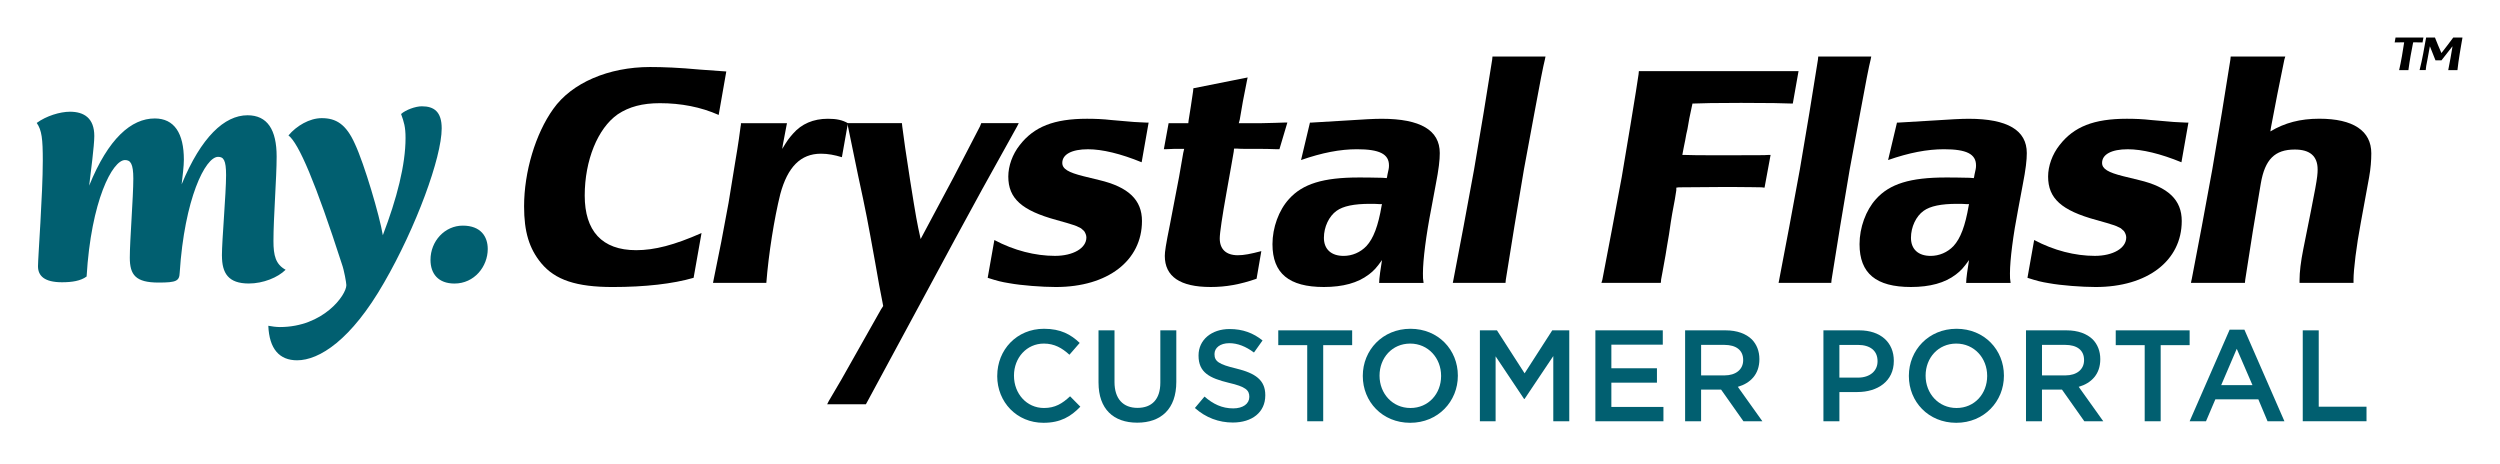
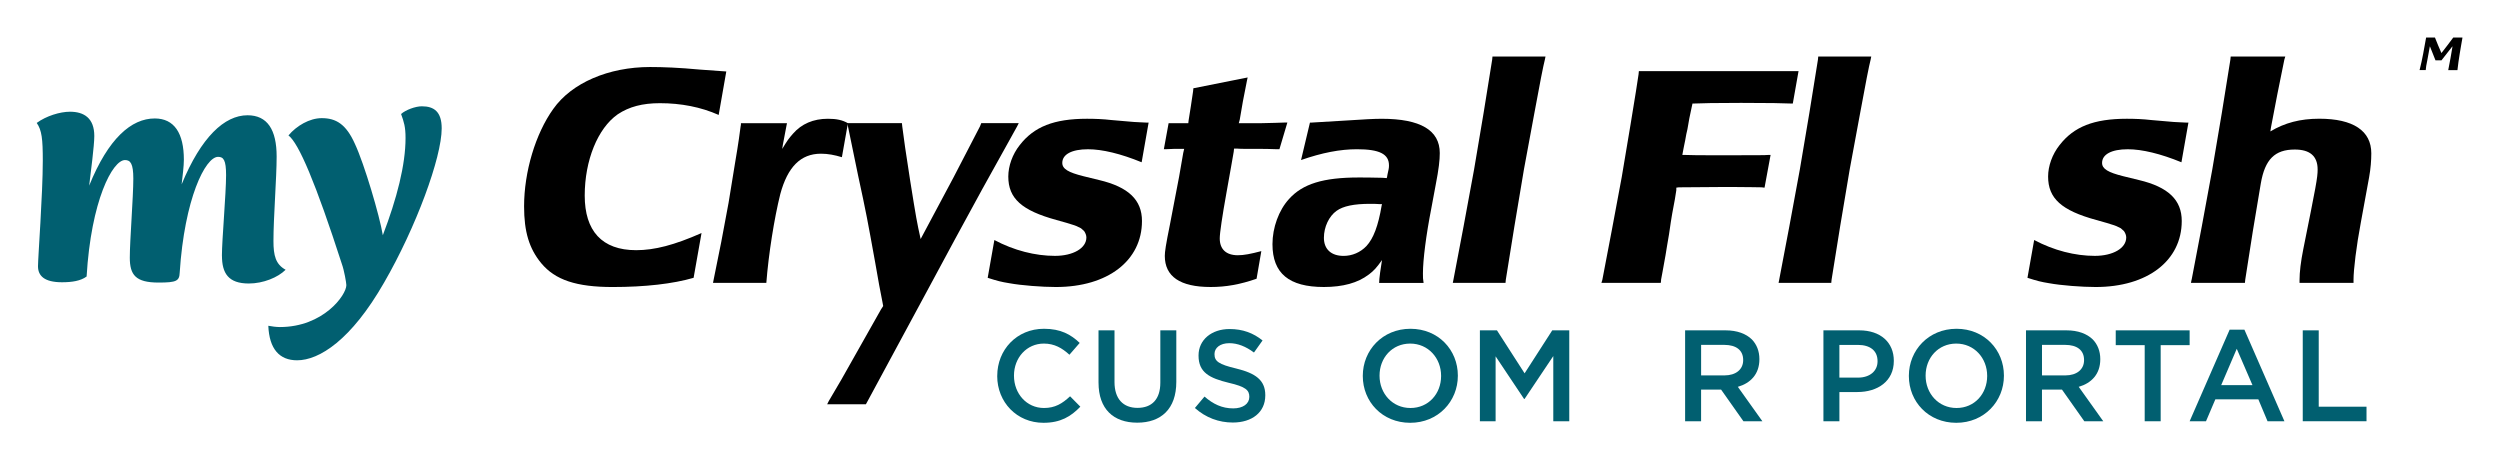
<svg xmlns="http://www.w3.org/2000/svg" id="Layer_1" width="378.468" height="70.298" viewBox="0 0 378.468 70.298">
  <defs>
    <style>.cls-1{fill:#015f70;}</style>
  </defs>
  <path d="M108.798,17.4c-2.693-1.2-5.719-1.779-8.89-1.779-2.641,0-4.66.529-6.393,1.684-3.026,2.115-4.996,6.969-4.996,12.304s2.595,8.265,7.785,8.265c2.786,0,5.765-.77,9.899-2.595l-1.2,6.778c-3.124.911-7.351,1.394-12.254,1.394-5.479,0-8.699-1.059-10.814-3.608-1.825-2.21-2.595-4.756-2.595-8.6,0-5.239,1.73-11.008,4.42-14.754,2.786-3.94,8.36-6.344,14.658-6.344,1.921,0,4.423.095,7.498.385l3.315.24.72.049-1.154,6.584v-.003Z" />
  <path d="M108.035,42.342l1.154-5.719,1.105-5.91,1.01-6.199c.48-2.789.72-4.614.816-5.384.049-.145.049-.289.049-.48h6.969l-.095.48-.529,2.789-.095.625c.816-1.345.96-1.536,1.631-2.306,1.299-1.49,3.078-2.259,5.288-2.259,1.299,0,2.21.194,3.026.674l-.911,5.144c-1.105-.336-2.115-.529-3.174-.529-3.075,0-5.045,2.016-6.15,6.104-.911,3.654-1.779,9.084-2.115,13.455h-8.074l.095-.48v-.003Z" />
  <path d="M125.461,60.719l1.921-3.269,5.981-10.592.339-.529-.095-.529c-.336-1.588-.674-3.555-1.105-6.009-1.2-6.63-1.345-7.449-2.595-13.218l-1.536-7.449-.145-.48h8.314l.049.48c.191,1.539.576,4.279,1.2,8.219.914,5.719,1.01,6.249,1.585,8.844l.385-.723,4.565-8.554,4.036-7.785.191-.48h5.673l-.24.48-5.285,9.518-4.085,7.495-3.989,7.403-9.247,17.127-.289.529h-5.864l.24-.48-.003.003Z" />
  <path d="M150.526,36.334c2.98,1.585,6.2,2.401,9.179,2.401,2.74,0,4.759-1.151,4.759-2.786,0-.336-.145-.674-.336-.96-.145-.145-.336-.289-.48-.431-.434-.24-.865-.431-1.394-.576-.289-.095-1.056-.339-2.306-.674-5.285-1.444-7.305-3.269-7.305-6.584,0-1.585.625-3.364,1.73-4.756,2.164-2.789,5.19-3.989,10.189-3.989,1.204,0,2.45.049,3.7.194l3.364.289c.529.046,1.151.046,1.875.095h.385l-1.056,6.009c-3.171-1.299-5.959-1.97-8.123-1.97-2.45,0-3.891.77-3.891,2.065,0,.914.911,1.441,3.22,2.019l2.355.576c4.47,1.059,6.489,3.026,6.489,6.199,0,6.009-5.19,9.995-13.024,9.995-2.115,0-5.239-.24-7.064-.576-1.201-.194-1.779-.339-3.269-.816l1.01-5.719-.006-.006Z" />
  <path d="M183.26,43.447c-4.614,0-6.923-1.588-6.923-4.71,0-.622.145-1.635.77-4.71,0-.046.24-1.2.671-3.509l.72-3.749.625-3.605.145-.625h-1.539l-1.201.049h-.336l.72-3.94h2.98l.049-.431.336-2.115.336-2.259.049-.48,8.216-1.635-.095.431-.622,3.174-.48,2.789-.145.526h3.509c1.49-.046,2.595-.046,3.414-.095h.431l-1.201,4.036h-.48c-1.01-.049-1.973-.049-2.934-.049-1.73,0-2.74,0-3.026-.046h-.431l-.049.48c-.191,1.01-.526,3.124-1.105,6.246-.622,3.46-1.01,6.055-1.01,6.874,0,1.635.96,2.549,2.74,2.549.914,0,1.921-.194,3.555-.625l-.72,4.183c-2.499.865-4.614,1.25-6.969,1.25v-.003Z" />
  <path d="M207.196,41.573c-1.635,1.25-3.891,1.875-6.775,1.875-5.288,0-7.785-2.065-7.785-6.489,0-2.499.96-5.141,2.499-6.824,2.065-2.306,5.19-3.266,10.574-3.266.671,0,1.875,0,3.605.046l.625.049c.049-.194.095-.385.095-.48.191-.865.24-1.01.24-1.441,0-1.73-1.444-2.45-4.854-2.45-2.546,0-5.285.529-8.459,1.635l1.348-5.67h.24l5.621-.336c2.164-.145,3.845-.24,4.999-.24,5.864,0,8.794,1.73,8.794,5.19,0,1.059-.145,2.404-.625,4.854l-.671,3.605c-.77,3.94-1.253,7.692-1.253,9.758,0,.72,0,.766.099,1.441h-6.729c0-.674.24-2.256.434-3.46-.819,1.151-1.204,1.588-2.019,2.21l-.003-.006ZM208.926,30.904c-.576-.046-1.059-.046-1.536-.046-2.404,0-4.039.336-5.048,1.056-1.154.816-1.921,2.45-1.921,4.085,0,1.73,1.105,2.74,2.98,2.74,1.296,0,2.546-.529,3.46-1.49,1.059-1.151,1.779-3.026,2.306-6.15l.049-.191h-.289v-.003Z" />
  <path d="M220.032,42.342l1.536-8.074,1.588-8.604,1.441-8.554,1.299-8.074.046-.48h8.028c-.049.289-.099.431-.099.48-.237.911-.766,3.605-1.585,8.074l-1.585,8.554-1.441,8.604c-.723,4.565-1.154,7.255-1.299,8.074,0,.127-.015.287-.046.48h-7.979l.095-.48h0Z" />
  <path d="M242.577,42.342l1.441-7.545,1.49-7.979,1.345-8.025c.674-4.036,1.056-6.535,1.204-7.545,0-.129.015-.289.046-.48h24.173l-.868,4.904h-.336c-.865-.049-3.364-.095-7.498-.095-3.845,0-6.15.049-7.064.095h-.289l-.095.431-.385,1.825-.286,1.635c-.099.431-.24,1.01-.339,1.681-.145.77-.289,1.345-.336,1.684l-.095.529h.48c.911.046,2.401.046,4.42.046h1.539c4.18,0,6.344,0,6.535-.046h.385l-.914,4.95c-.24,0-.336-.049-.385-.049-.72,0-2.065-.046-3.986-.046h-2.401l-6.2.046-.385.049v.385c-.095.674-.289,1.872-.625,3.558-.095.625-.286,1.635-.48,3.121-.24,1.299-.385,2.358-.529,3.174-.382,2.065-.576,3.269-.674,3.7,0,.095,0,.289-.046.48h-8.985l.145-.48v-.003Z" />
  <path d="M269.348,42.342l1.536-8.074,1.588-8.604,1.441-8.554,1.299-8.074.046-.48h8.025c-.046.289-.095.431-.095.48-.24.911-.766,3.605-1.585,8.074l-1.585,8.554-1.444,8.604c-.72,4.565-1.151,7.255-1.296,8.074,0,.127-.015.287-.046.48h-7.979l.099-.48h-.003Z" />
-   <path d="M296.07,41.573c-1.635,1.25-3.891,1.875-6.775,1.875-5.288,0-7.785-2.065-7.785-6.489,0-2.499.96-5.141,2.496-6.824,2.065-2.306,5.19-3.266,10.574-3.266.671,0,1.875,0,3.605.046l.625.049c.049-.194.095-.385.095-.48.191-.865.24-1.01.24-1.441,0-1.73-1.444-2.45-4.854-2.45-2.546,0-5.285.529-8.459,1.635l1.345-5.67h.24l5.621-.336c2.164-.145,3.845-.24,4.999-.24,5.861,0,8.794,1.73,8.794,5.19,0,1.059-.145,2.404-.625,4.854l-.674,3.605c-.766,3.94-1.25,7.692-1.25,9.758,0,.72,0,.766.098,1.441h-6.729c0-.674.24-2.256.434-3.46-.819,1.151-1.204,1.588-2.019,2.21l.003-.006ZM297.8,30.904c-.576-.046-1.059-.046-1.536-.046-2.404,0-4.039.336-5.048,1.056-1.154.816-1.921,2.45-1.921,4.085,0,1.73,1.105,2.74,2.977,2.74,1.299,0,2.549-.529,3.463-1.49,1.056-1.151,1.776-3.026,2.306-6.15l.049-.191h-.289v-.003Z" />
  <path d="M307.946,36.334c2.98,1.585,6.2,2.401,9.179,2.401,2.74,0,4.759-1.151,4.759-2.786,0-.336-.145-.674-.339-.96-.145-.145-.336-.289-.48-.431-.434-.24-.868-.431-1.398-.576-.286-.095-1.056-.339-2.302-.674-5.288-1.444-7.308-3.269-7.308-6.584,0-1.585.628-3.364,1.733-4.756,2.164-2.789,5.19-3.989,10.186-3.989,1.201,0,2.45.049,3.7.194l3.364.289c.529.046,1.154.046,1.875.095h.385l-1.059,6.009c-3.171-1.299-5.962-1.97-8.123-1.97-2.453,0-3.891.77-3.891,2.065,0,.914.914,1.441,3.22,2.019l2.355.576c4.466,1.059,6.486,3.026,6.486,6.199,0,6.009-5.19,9.995-13.024,9.995-2.115,0-5.236-.24-7.064-.576-1.201-.194-1.779-.339-3.269-.816l1.013-5.719.003-.006Z" />
  <path d="M331.786,42.342l1.539-8.074,1.585-8.604,1.444-8.554,1.296-8.074.049-.48h8.265c-.098.289-.145.431-.145.48-.098.431-.431,2.161-1.059,5.236l-.96,4.999-.095.625c2.161-1.299,4.519-1.924,7.4-1.924,5.141,0,7.88,1.825,7.88,5.239,0,1.059-.092,2.309-.336,3.654l-1.25,6.824c-.674,3.555-1.105,7.163-1.105,8.653v.48h-8.173v-.385c0-1.25.191-2.835.576-4.756,1.921-9.564,2.164-10.768,2.164-12.017,0-2.019-1.151-3.026-3.46-3.026-3.026,0-4.516,1.49-5.144,5.141l-1.204,7.209-1.151,7.354-.049.48h-8.17l.095-.48h.006Z" />
-   <path d="M363.215,10.541l.209-.982c.055-.289.123-.64.2-1.065.102-.597.234-1.413.326-2.019l.006-.071h-.08c-.163.009-.385.009-.671.012-.283,0-.489,0-.616.009h-.065l.129-.739h4.223l-.135.739h-.08c-.191-.009-.391-.009-.591-.009-.354,0-.588-.006-.69-.012h-.043c-.018.043-.028.068-.028.071-.028.157-.092.474-.182.963l-.2,1.056c-.028.142-.092.496-.175,1.065-.114.702-.117.754-.151,1.059h-1.404l.012-.077h.003Z" />
  <path d="M366.311,10.541l.274-1.16.249-1.228.225-1.234.212-1.16.015-.074h1.339l.028.074c.126.323.274.693.449,1.108.259.585.412.948.468,1.09l.034.08.058-.077c.068-.089.348-.449.84-1.087.449-.585.726-.954.837-1.117l.052-.074h1.388v.074c-.034.179-.098.56-.203,1.16-.08.428-.148.843-.206,1.234l-.188,1.228c-.074.533-.126.917-.145,1.16,0,.009,0,.031-.009.077h-1.398l.015-.062.326-1.715.289-1.693.022-.132c-.058.065-.089.095-.095.105-.037.049-.259.329-.653.834l-.887,1.136-.031.043h-.92l-.009-.037-.397-1-.391-.979-.046-.105-.025.126c-.145.819-.249,1.388-.308,1.699-.243,1.219-.252,1.293-.292,1.776h-.933l.012-.077v.006Z" />
  <path class="cls-1" d="M150.97,56.93v-.04c0-3.912,2.93-7.117,7.077-7.117,2.555,0,4.088.883,5.405,2.142l-1.554,1.788c-1.12-1.022-2.281-1.69-3.872-1.69-2.595,0-4.522,2.142-4.522,4.836v.04c0,2.693,1.908,4.876,4.54,4.876,1.69,0,2.77-.668,3.952-1.77l1.554,1.573c-1.434,1.493-3.007,2.438-5.584,2.438-4.029,0-7-3.127-7-7.077h.003Z" />
  <path class="cls-1" d="M166.302,57.933v-7.923h2.419v7.825c0,2.555,1.317,3.912,3.478,3.912s3.46-1.277,3.46-3.814v-7.923h2.419v7.806c0,4.109-2.321,6.172-5.916,6.172s-5.858-2.065-5.858-6.055h-.003Z" />
  <path class="cls-1" d="M180.89,61.766l1.456-1.73c1.317,1.139,2.653,1.788,4.346,1.788,1.493,0,2.438-.708,2.438-1.73v-.04c0-.982-.551-1.514-3.106-2.102-2.93-.708-4.58-1.573-4.58-4.109v-.04c0-2.358,1.967-3.992,4.697-3.992,2.007,0,3.598.609,4.993,1.73l-1.299,1.828c-1.237-.923-2.478-1.416-3.734-1.416-1.416,0-2.241.726-2.241,1.631v.04c0,1.062.628,1.533,3.284,2.164,2.909.708,4.405,1.748,4.405,4.029v.04c0,2.576-2.025,4.109-4.916,4.109-2.102,0-4.088-.726-5.741-2.201h-.003Z" />
-   <path class="cls-1" d="M197.897,52.251h-4.383v-2.241h11.186v2.241h-4.383v11.522h-2.419v-11.522h0Z" />
  <path class="cls-1" d="M206.31,56.93v-.04c0-3.872,2.989-7.117,7.215-7.117s7.175,3.204,7.175,7.077v.04c0,3.872-2.989,7.117-7.215,7.117s-7.175-3.204-7.175-7.077ZM218.164,56.93v-.04c0-2.672-1.945-4.876-4.679-4.876s-4.639,2.164-4.639,4.836v.04c0,2.675,1.945,4.876,4.679,4.876s4.639-2.164,4.639-4.836Z" />
  <path class="cls-1" d="M224.043,50.01h2.576l4.186,6.507,4.186-6.507h2.576v13.763h-2.419v-9.869l-4.346,6.489h-.08l-4.306-6.449v9.829h-2.379v-13.763h.006Z" />
-   <path class="cls-1" d="M241.521,50.01h10.204v2.164h-7.785v3.577h6.901v2.182h-6.901v3.675h7.883v2.164h-10.303v-13.763h0Z" />
  <path class="cls-1" d="M255.105,50.01h6.135c1.73,0,3.087.511,3.971,1.376.726.748,1.139,1.77,1.139,2.967v.04c0,2.262-1.357,3.617-3.263,4.168l3.715,5.211h-2.869l-3.383-4.796h-3.026v4.796h-2.419v-13.763h0ZM261.062,56.831c1.73,0,2.832-.905,2.832-2.299v-.04c0-1.474-1.062-2.281-2.85-2.281h-3.518v4.62h3.54-.003Z" />
  <path class="cls-1" d="M276.043,50.01h5.427c3.226,0,5.23,1.828,5.23,4.599v.04c0,3.087-2.478,4.7-5.504,4.7h-2.733v4.423h-2.419v-13.763h0ZM281.27,57.167c1.828,0,2.967-1.022,2.967-2.456v-.04c0-1.613-1.16-2.456-2.967-2.456h-2.81v4.953h2.81Z" />
  <path class="cls-1" d="M288.978,56.93v-.04c0-3.872,2.989-7.117,7.215-7.117s7.175,3.204,7.175,7.077v.04c0,3.872-2.989,7.117-7.215,7.117s-7.175-3.204-7.175-7.077ZM300.832,56.93v-.04c0-2.672-1.945-4.876-4.679-4.876s-4.639,2.164-4.639,4.836v.04c0,2.675,1.945,4.876,4.679,4.876s4.639-2.164,4.639-4.836Z" />
  <path class="cls-1" d="M306.711,50.01h6.135c1.73,0,3.087.511,3.971,1.376.726.748,1.139,1.77,1.139,2.967v.04c0,2.262-1.357,3.617-3.263,4.168l3.715,5.211h-2.869l-3.383-4.796h-3.026v4.796h-2.419v-13.763h0ZM312.668,56.831c1.73,0,2.832-.905,2.832-2.299v-.04c0-1.474-1.062-2.281-2.85-2.281h-3.518v4.62h3.54-.003Z" />
  <path class="cls-1" d="M324.679,52.251h-4.383v-2.241h11.186v2.241h-4.383v11.522h-2.419v-11.522h0Z" />
  <path class="cls-1" d="M337.536,49.912h2.241l6.055,13.861h-2.555l-1.394-3.321h-6.507l-1.416,3.321h-2.478l6.055-13.861ZM340.996,58.306l-2.379-5.504-2.358,5.504h4.737Z" />
  <path class="cls-1" d="M348.606,50.01h2.419v11.559h7.234v2.201h-9.653v-13.763.003Z" />
  <path class="cls-1" d="M33.595,38.71c0-2.373.631-9.395.631-12.205,0-2.275-.388-2.761-1.21-2.761-1.936,0-5.085,6.344-5.812,17.53-.049,1.259-.483,1.502-3.195,1.502-3.488,0-4.359-1.164-4.359-3.777s.533-9.155.533-11.962c0-2.275-.437-2.807-1.259-2.807-1.89,0-5.134,6.15-5.812,17.629-.92.677-2.229.871-3.728.871-2.663,0-3.632-.97-3.632-2.423,0-1.308.726-10.946.726-15.982,0-3.294-.145-4.602-.92-5.716,1.453-1.065,3.537-1.696,5.036-1.696,2.13,0,3.682.97,3.682,3.682,0,1.453-.533,5.473-.776,7.508,2.906-7.166,6.393-10.17,9.927-10.17,2.955,0,4.408,2.229,4.408,6.249,0,.97-.194,2.469-.339,3.728,2.955-7.166,6.489-10.46,9.976-10.46,3.001,0,4.408,2.179,4.408,6.246,0,3.244-.483,9.201-.483,12.784,0,2.229.339,3.534,1.841,4.359-1.164,1.164-3.389,2.081-5.568,2.081-3.1,0-4.069-1.551-4.069-4.214l-.006.006Z" />
  <path class="cls-1" d="M40.619,49.317c.483.095,1.21.194,1.742.194,6.587,0,10.072-4.842,10.072-6.344,0-.339-.339-2.275-.677-3.195-3.971-12.3-6.538-18.306-8.086-19.47,1.21-1.453,3.195-2.616,5.036-2.616,2.13,0,3.682.871,5.036,3.922,1.404,3.001,3.728,10.848,4.214,13.803,2.13-5.568,3.438-10.654,3.438-14.723,0-1.696-.243-2.423-.677-3.632.726-.631,2.179-1.164,3.149-1.164,1.841,0,3.001.822,3.001,3.343,0,4.408-3.875,14.963-8.717,23.342-4.987,8.717-9.832,11.768-13.172,11.768-2.663,0-4.214-1.696-4.359-5.23v.003Z" />
-   <path class="cls-1" d="M65.171,39.341c0-2.857,2.179-5.184,4.891-5.184s3.777,1.647,3.777,3.537c0,2.663-2.035,5.23-5.036,5.23-2.469,0-3.632-1.502-3.632-3.583h0Z" />
</svg>